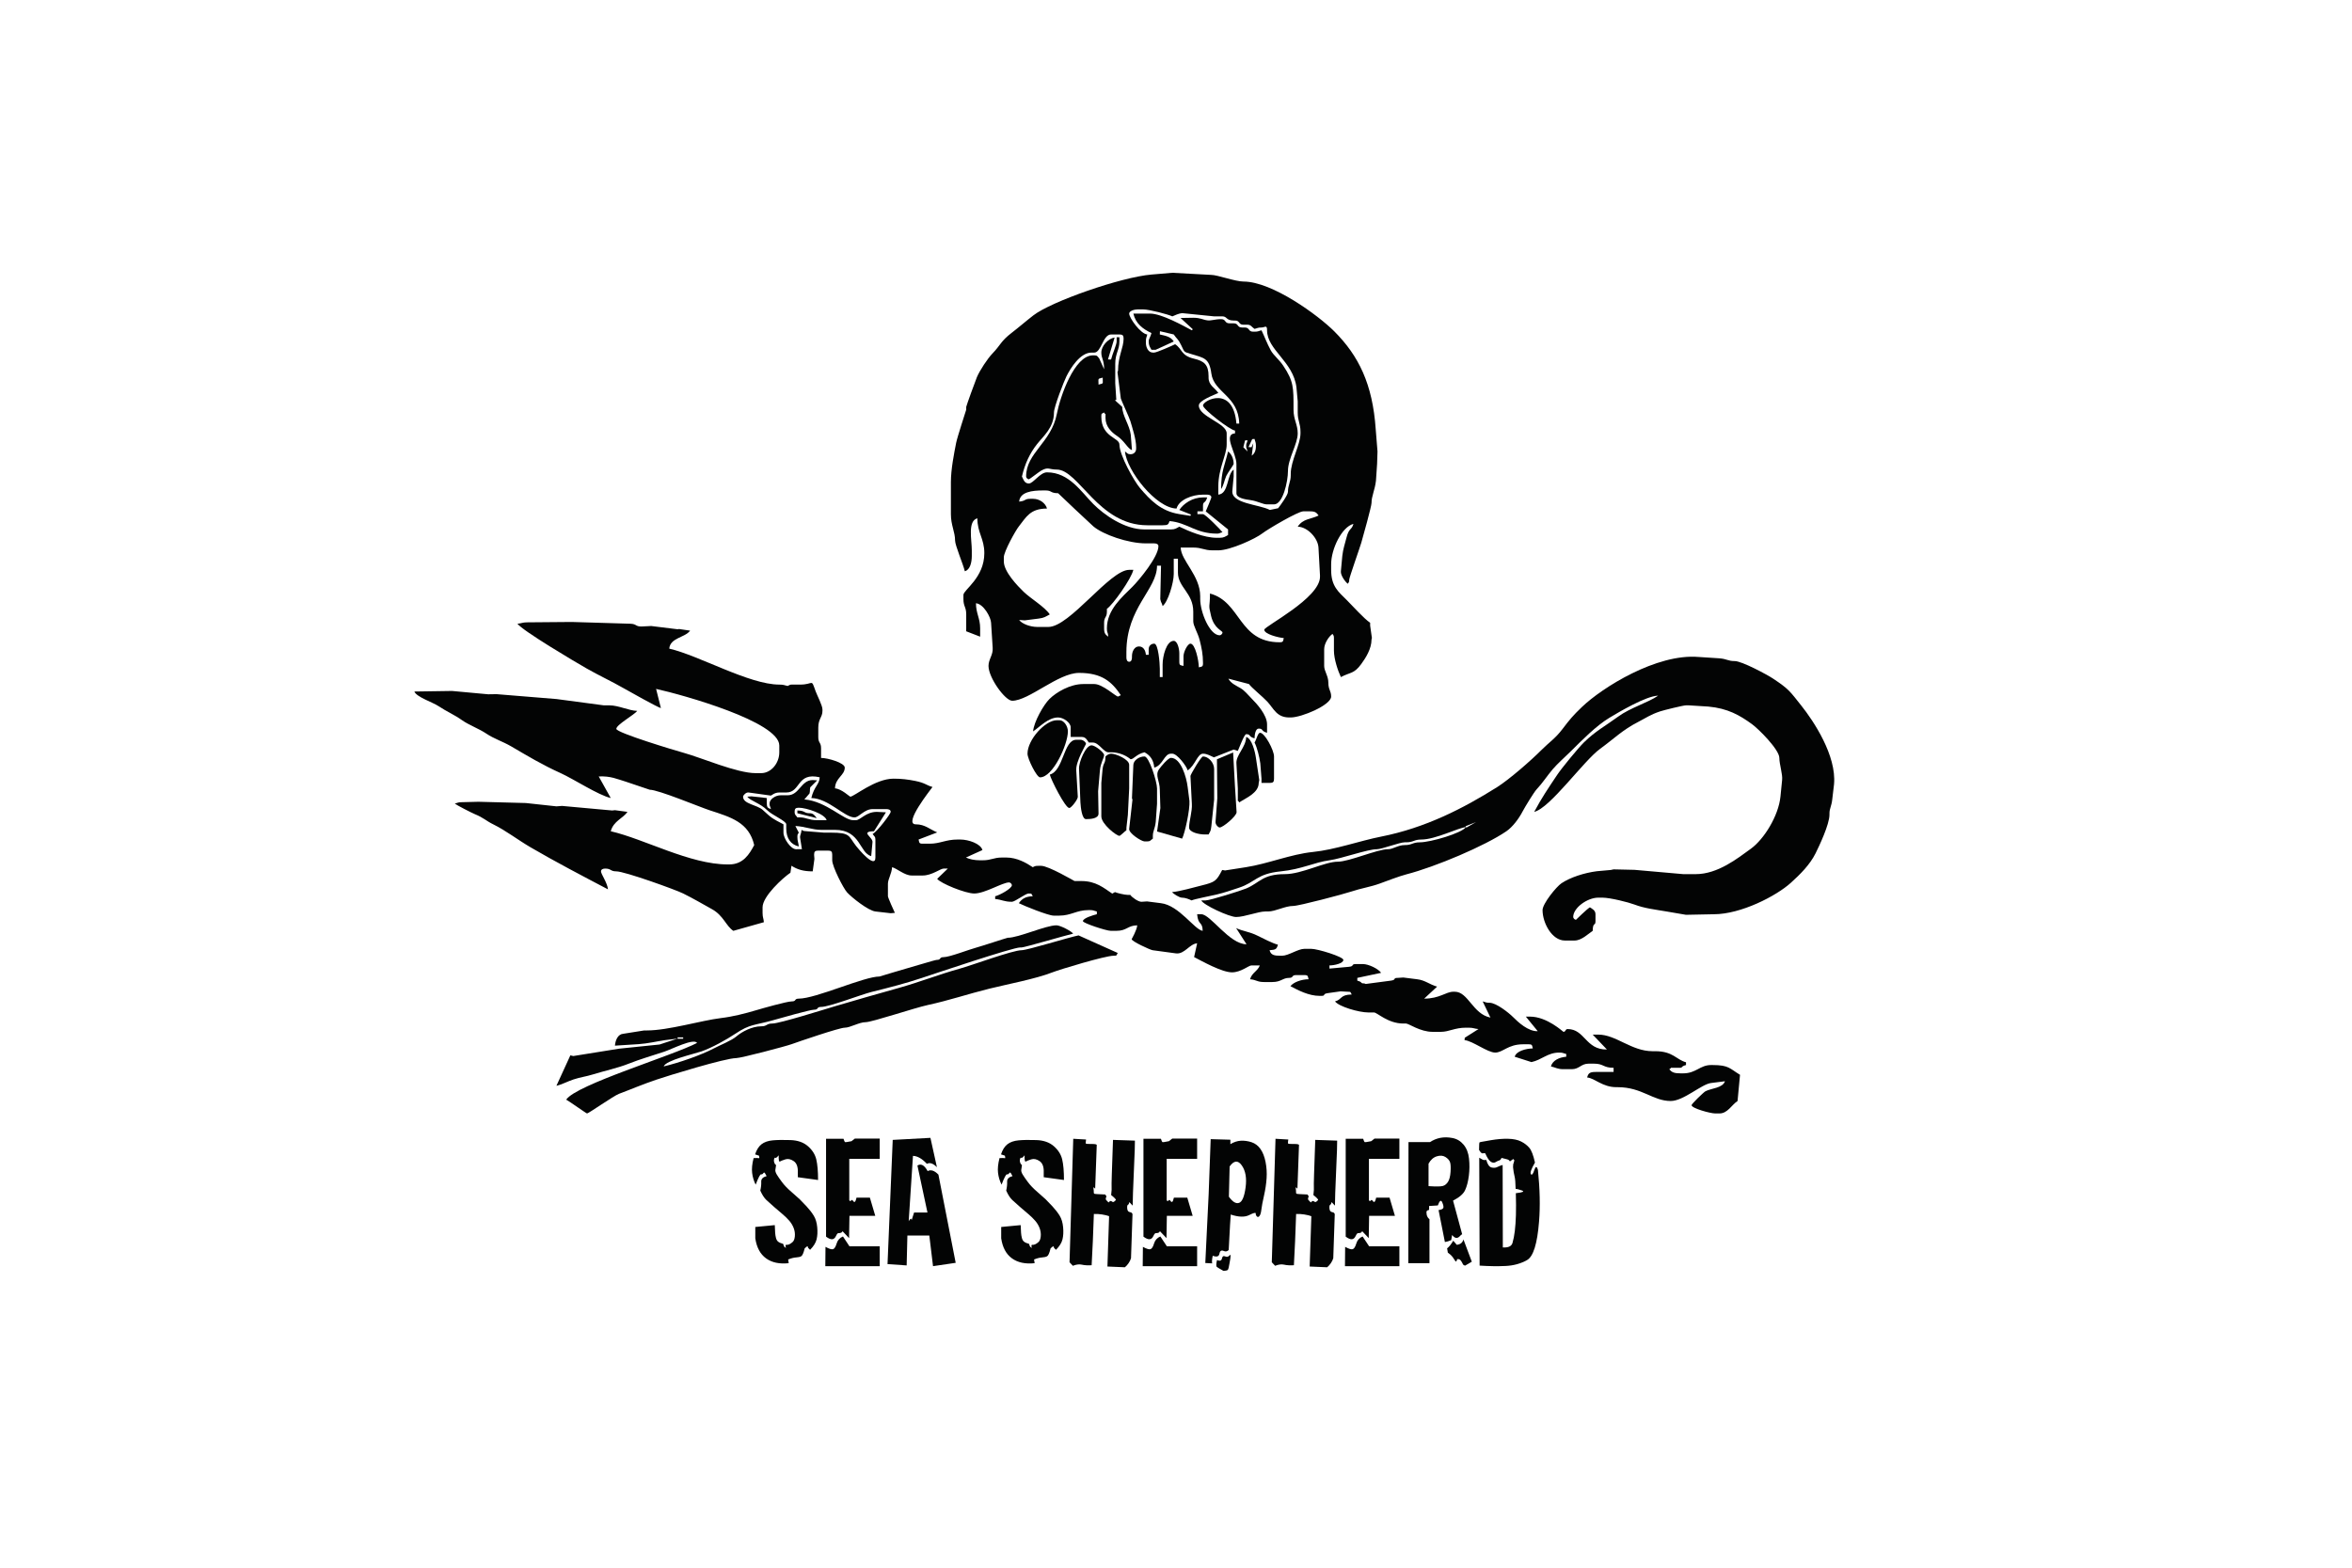
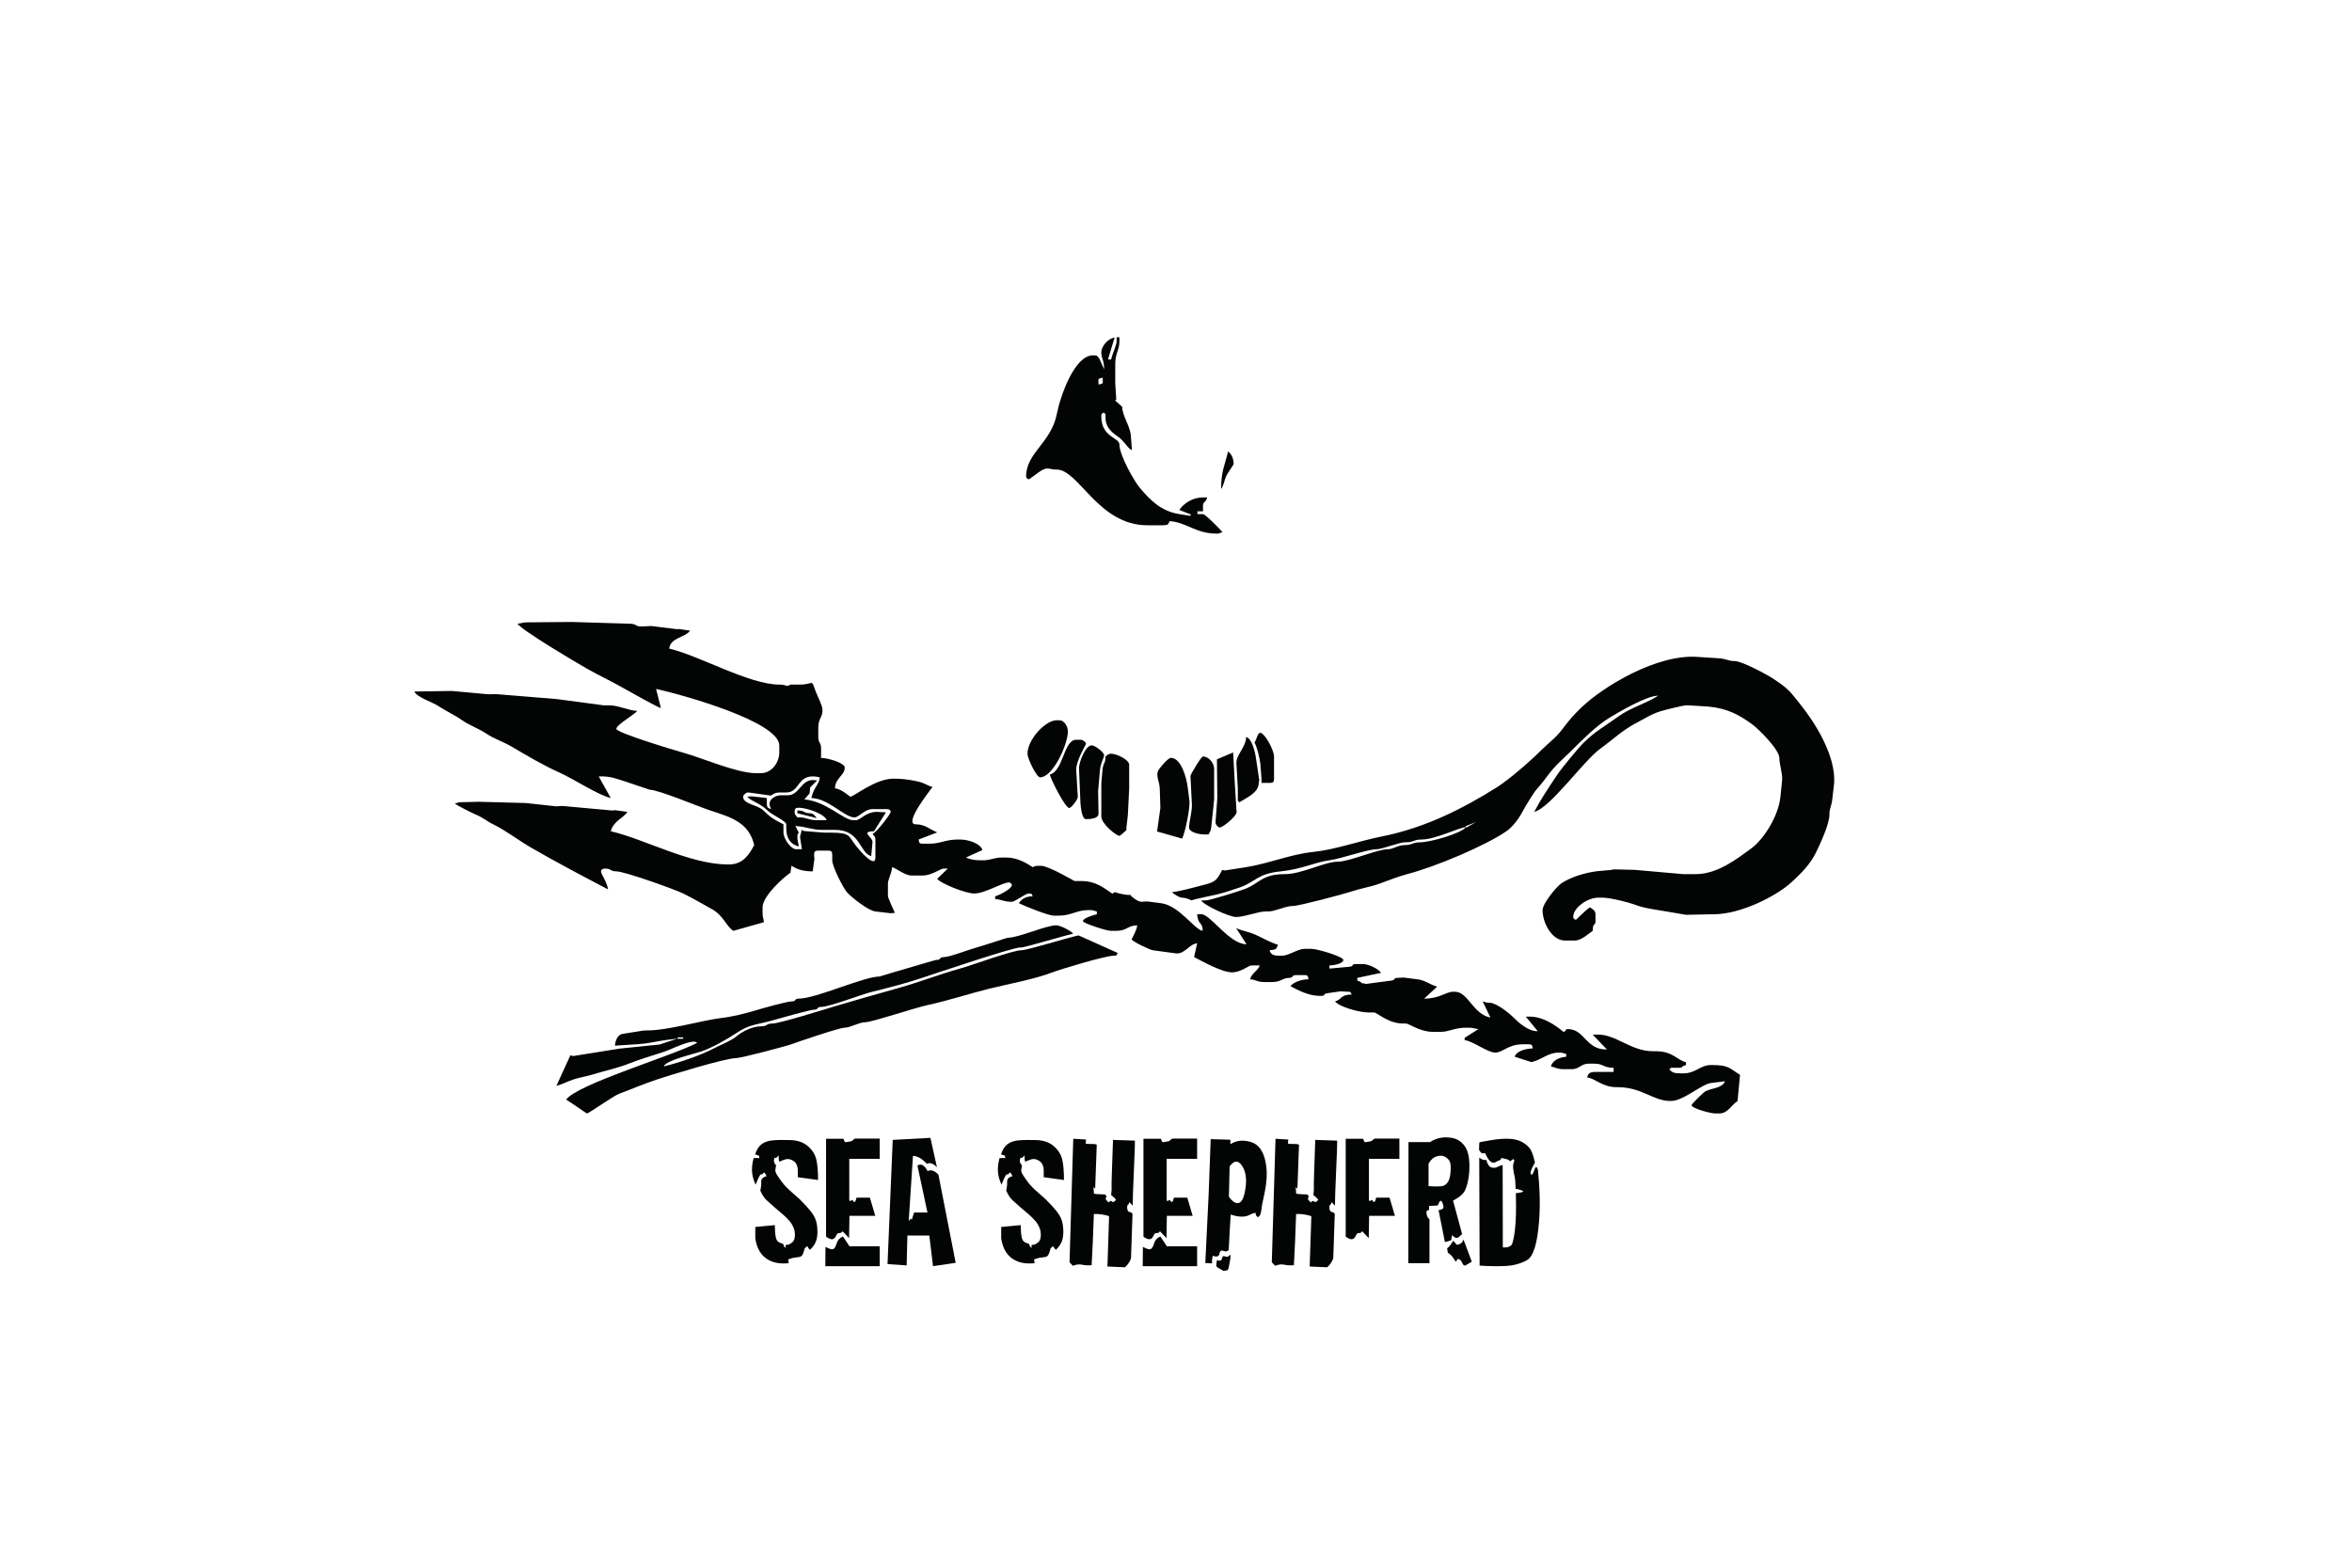
<svg xmlns="http://www.w3.org/2000/svg" xmlns:ns1="http://www.serif.com/" width="100%" height="100%" viewBox="0 0 600 400" version="1.1" xml:space="preserve" style="fill-rule:evenodd;clip-rule:evenodd;stroke-linejoin:round;stroke-miterlimit:2;">
  <g id="Sea-Shepherd" ns1:id="Sea Shepherd" transform="matrix(0.514,0,0,0.514,76.93,43.707)">
    <g transform="matrix(-0.997,-0.075,-0.075,0.997,458.452,157.688)">
      <path d="M0.026,-18.664C1.106,-11.64 2.739,-8.74 2.066,0.207C0.886,-1.801 0.877,-3.914 0.026,-6.419C-0.459,-7.847 -3.237,-12.277 -3.208,-12.669C-3.001,-15.419 -1.698,-17.593 0.026,-18.664" style="fill:rgb(3,4,4);fill-rule:nonzero;" />
    </g>
    <g transform="matrix(1,0,0,1,348.537,156.153)">
-       <path d="M0,35.463C0,32.627 5.822,22.169 7.461,20.11C11.129,15.503 13.05,11.262 21.43,11.262C20.719,8.602 17.793,6.423 14.52,6.423L13.135,6.423C10.137,6.423 11.003,7.526 7.605,7.808C8.008,2.952 14.184,2.275 19.357,2.275L20.739,2.275C23.943,2.275 22.813,3.569 26.955,3.66C27.119,3.901 42.959,18.843 44.41,20.084C49.209,24.184 61.726,28.551 70.509,28.551L74.659,28.551C75.787,28.551 76.727,28.961 76.727,29.935C76.727,35.255 67.097,46.823 63.771,50.151C58.854,55.077 51.156,61.451 51.156,70.719C51.156,73.323 51.605,72.029 51.84,74.865C50.445,73.841 49.775,73.279 49.775,70.719L49.775,67.959C49.775,64.936 51.156,65.442 51.156,62.427L51.156,61.043C54.057,59.095 63.211,46.297 64.285,41.689L62.213,41.689C52.617,41.689 32.752,70.032 22.117,70.032L16.59,70.032C13.206,70.032 9.045,68.542 7.605,66.573L10.393,66.761L17.285,65.881C20.041,65.555 20.773,64.89 22.811,63.807C20.272,60.014 13.282,55.924 9.836,52.586C6.861,49.702 0,42.647 0,37.533L0,35.463ZM16.447,-20.677C19.554,-24.658 24.889,-28.872 24.889,-36.439C24.889,-39.235 29.906,-52.068 31.098,-54.423C33.148,-58.47 37.855,-66.165 43.551,-66.165L44.931,-66.165C48.328,-66.165 49.205,-75.155 53.224,-75.155L57.371,-75.155C58.969,-75.155 59.445,-74.672 59.445,-73.079C59.445,-68.544 56.686,-64.431 56.686,-57.18L56.407,-56.454L58.068,-43.356C58.133,-42.815 62.272,-33.943 62.795,-32.175C63.831,-28.645 65.669,-23.123 65.669,-19.158L65.669,-18.468C65.669,-16.845 64.521,-15.698 62.903,-15.698C61.355,-15.698 61.387,-16.247 60.139,-17.078C60.923,-7.646 75.523,11.036 85.72,11.262C86.852,6.997 93.307,4.354 98.85,4.354L100.924,4.354C102.056,4.354 102.993,4.764 102.993,5.733C102.993,6.009 100.611,11.873 100.218,12.665L111.289,21.635L111.289,24.403C109.936,25.118 109.25,25.781 107.142,25.781L105.757,25.781C99.33,25.781 91.618,22.425 87.101,20.252C85.739,20.97 85.064,21.635 82.952,21.635L69.819,21.635C59.852,21.635 49.671,14.284 44.414,9.013C38.521,3.123 32.473,-6.713 21.43,-6.713C17.973,-6.713 14.604,-1.177 12.439,-1.177C10.193,-1.177 9.775,-3.144 8.99,-4.637C10.48,-11.06 12.887,-16.129 16.447,-20.677M66.361,-87.598L69.123,-87.598C72.185,-87.598 81.591,-85.124 83.639,-84.141C84.546,-84.575 87.093,-85.683 88.503,-85.745L104.381,-84.141L108.529,-84.141C110.79,-84.141 110.348,-82.069 114.064,-82.069L114.75,-82.069C117.294,-82.069 116.355,-79.993 118.898,-79.993L120.968,-79.993C122.635,-79.993 123.004,-78.871 124.43,-77.922C125.978,-78.281 126.023,-78.611 127.888,-78.611C129.576,-78.611 130.647,-80.149 130.647,-77.225C130.647,-67.454 143.632,-61.806 145.23,-48.888L145.862,-41.971L145.862,-36.439C145.862,-32.024 147.235,-31.178 147.235,-26.766L147.235,-26.069C147.235,-20.566 142.401,-12.414 142.401,-6.018L142.401,-5.321C142.401,-1.869 141.018,-0.495 141.018,2.967C141.018,4.567 137.056,9.966 136.142,11.1L132.031,11.953C126.672,9.122 112.589,8.891 113.432,2.286L114.064,-4.637L114.064,-8.091C110.568,-5.538 111.734,3.914 106.455,4.354L106.455,0.201C106.455,-8.669 110.603,-15.285 110.603,-20.536L110.603,-26.069C110.603,-31.154 96.779,-34.319 96.779,-39.895C96.779,-42.423 104.347,-45.102 106.455,-46.12C104.683,-48.758 101.617,-49.876 101.617,-53.722L101.617,-54.415C101.617,-60.215 99.346,-61.949 94.428,-63.121C87.786,-64.707 88.747,-67.829 85.022,-70.317C83.837,-69.686 75.831,-66.165 74.659,-66.165L73.965,-66.165C71.729,-66.165 70.509,-68.68 70.509,-71.011L70.509,-71.697C70.509,-73.565 70.839,-73.603 71.198,-75.155C67.871,-75.435 62.213,-83.368 62.213,-85.52C62.213,-86.826 64.764,-87.598 66.361,-87.598M152.077,12.651C154.638,12.651 155.199,13.323 156.225,14.72C152.138,16.682 148.562,16.211 145.862,20.252C150.734,20.362 155.904,25.94 156.164,30.629L156.914,44.448L156.914,45.139C156.914,55.801 129.261,69.709 129.261,71.413C129.261,73.613 136.393,75.351 138.947,75.561C138.535,77.096 138.783,77.636 136.87,77.636C116.417,77.636 117.813,57.578 102.312,53.442C102.312,60.836 101.327,58.314 102.871,64.627C104.419,70.94 108.529,71.859 108.529,72.796C108.529,73.41 107.763,74.18 107.142,74.18C102.155,74.18 97.47,62.675 97.47,56.206L97.47,54.82C97.47,44.448 87.935,37.159 87.786,30.627L94.016,30.627C98.43,30.627 99.269,32.009 103.69,32.009L106.455,32.009C112.353,32.009 124.922,26.256 128.395,23.525C130.759,21.662 145.954,12.651 148.627,12.651L152.077,12.651ZM96.779,90.078C96.779,86.855 94.995,78.328 92.628,78.328C91.18,78.328 89.174,82.501 89.174,84.549L89.174,89.384C87.63,88.98 87.101,89.228 87.101,87.314L87.101,83.162C87.101,80.883 86.166,76.941 84.336,76.941C80.665,76.941 78.805,84.575 78.805,88.694L78.805,94.918L77.417,94.918L77.417,90.772C77.417,87.967 76.643,78.328 74.659,78.328C73.04,78.328 71.893,79.472 71.893,81.092L71.893,83.856L70.509,83.856C70.324,81.635 69.272,79.708 67.053,79.708C64.818,79.708 63.594,82.217 63.594,84.549L63.594,85.238C63.594,86.368 63.18,87.314 62.213,87.314C61.244,87.314 60.832,86.368 60.832,85.238L60.832,82.476C60.832,60.422 76.041,51.461 76.041,39.61L78.02,39.61L77.649,56.194C78.061,58.359 78.347,57.683 78.805,59.661C81.42,57.747 84.336,48.137 84.336,43.76L84.336,36.155L86.41,36.155L86.41,43.065C86.41,50.384 94.016,53.137 94.016,62.427L94.016,67.265C94.016,69.515 96.314,72.991 97.187,76.527C98.147,80.368 98.85,83.524 98.85,88.006C98.85,89.92 98.316,89.666 96.779,90.078M-19.355,42.376C-16.719,41.671 -15.896,37.969 -15.896,34.773L-15.896,32.009C-15.896,26.78 -18.045,17.417 -13.133,16.104C-13.133,23.317 -9.678,26.189 -9.678,33.385C-9.678,45.661 -20.051,51.631 -20.051,54.128L-20.051,56.206C-20.051,59.976 -18.664,60.029 -18.664,63.807L-18.664,70.719L-18.697,72.177L-11.75,74.865L-11.75,70.719C-11.75,65.668 -13.826,63.33 -13.826,58.274C-10.07,58.588 -6.438,65.187 -6.326,67.963L-5.531,80.401C-5.254,83.953 -7.605,86.057 -7.605,89.384C-7.605,95.27 0.695,106.673 4.148,106.673C12.418,106.673 27.016,92.846 37.328,92.846C48.668,92.846 53.578,97.207 58.068,103.905C58.055,103.916 56.777,104.597 56.686,104.597C55.605,104.597 49.038,98.377 44.931,98.377L39.4,98.377C32.943,98.377 26.072,102.393 22.64,105.807C19.728,108.701 14.914,117.111 14.52,121.884C17.92,119.604 22.023,114.968 26.955,114.968C29.654,114.968 33.177,117.603 33.177,119.81L33.177,124.647L38.707,124.647C40.664,124.647 41.379,126.235 42.168,127.419L44.242,127.419C47.121,127.419 49.574,132.25 51.84,132.25L53.224,132.25C59.194,132.25 62.885,135.707 62.903,135.707C64.553,135.707 65.694,133.217 69.819,132.25C72.575,133.713 74.337,136.018 74.659,139.855C78.991,138.702 79.556,132.943 82.952,132.943L83.639,132.943C86.032,132.943 90.668,139.068 91.248,141.238C95.037,138.702 96.074,132.943 98.85,132.943C101.007,132.943 102.845,134.205 104.278,134.773L114.046,130.908L116.135,131.563C116.714,130.355 119.321,123.265 120.282,123.265C122.685,123.265 121.25,124.488 124.43,125.338C124.476,123.433 124.911,120.494 126.504,120.494C128.902,120.494 127.476,121.728 130.647,122.571L130.647,118.426C130.647,113.676 125.543,108.137 122.871,105.46C121.044,103.636 119.634,101.717 117.522,100.447C115.57,99.276 112.543,98.011 111.476,95.702L121.663,98.377C122.821,100.112 128.662,104.791 130.838,107.18C133.968,110.598 135.409,114.968 141.707,114.968L142.401,114.968C147.814,114.968 162.45,108.777 162.45,104.597C162.45,101.682 161.065,101.294 161.065,97.683C161.065,94.315 158.992,92.001 158.992,89.384L158.992,81.092C158.992,78.187 161.352,74.68 163.136,73.484C163.612,74.333 163.834,74.224 163.834,75.561L163.834,81.786C163.834,86.029 165.889,92.001 167.284,94.918C172.076,92.388 173.776,93.414 177.395,88.436C179.556,85.466 182.491,80.951 182.491,76.25L182.682,75.538L181.805,69.341L181.805,67.959C178.755,65.914 173.242,59.741 170.227,56.718C166.037,52.542 162.45,49.9 162.45,41.689L162.45,38.918C162.45,31.397 167.673,20.429 173.51,18.866C172.644,22.097 171.298,20.686 170.044,25.777C169.225,29.091 168.416,31.083 167.989,34.773L167.284,42.376C167.051,44.373 169.499,47.765 170.745,48.6C171.207,47.754 171.429,47.864 171.429,46.526C171.429,45.548 176.682,30.709 177.395,28.284C178.264,25.335 182.491,10.111 182.491,8.499C182.491,5.025 184.138,2.218 184.694,-2.55L185.255,-10.857L185.458,-17.094L184.569,-28.143C183.033,-50.533 176.124,-64.581 164.002,-76.712C156.179,-84.543 133.267,-101.427 118.898,-101.427C114.953,-101.427 105.948,-104.726 102.99,-104.726L83.631,-105.775L73.272,-104.898C58.017,-103.594 23.521,-91.495 14.693,-84.659C10.855,-81.689 7.838,-79.018 3.963,-76.027C-1.683,-71.676 -1.442,-70.05 -5.699,-65.643C-8.051,-63.207 -11.917,-57.359 -13.365,-53.951C-14.094,-52.25 -18.664,-39.609 -18.664,-39.201L-18.664,-37.823C-18.664,-37.731 -23.09,-24.242 -23.658,-21.383C-24.709,-16.047 -26.27,-8.184 -26.27,-1.869L-26.27,14.032C-26.27,19.623 -24.194,22.777 -24.194,27.165C-24.194,29.508 -20.133,39.046 -19.355,42.376" style="fill:rgb(3,4,4);fill-rule:nonzero;" />
-     </g>
+       </g>
    <g transform="matrix(1,0,0,1,468.27,102.402)">
-       <path d="M0,31.176L1.234,31.141C0.785,33.101 0.549,32.319 0.549,33.907C0.549,35.365 0.793,34.816 1.234,36.673L-0.858,34.587L0,31.176ZM3.546,30.556L4.696,30.449C5.055,31.997 5.383,32.033 5.383,33.907C5.383,36.318 4.712,37.714 3.313,38.747L4.083,32.536L3.218,34.578L1.708,34.488L3.546,30.556ZM-46.461,-22.093C-46.899,-20.199 -47.841,-19.287 -47.841,-17.946C-47.841,-15.834 -47.177,-15.156 -46.461,-13.798L-44.389,-13.798C-44.219,-13.798 -36.499,-17.42 -35.397,-17.946C-36.99,-20.328 -39.145,-20.668 -42.316,-21.404L-42.252,-23.018L-35.397,-21.404C-33.808,-19.028 -33.267,-19.341 -31.715,-16.106C-29.911,-12.374 -30.639,-12.893 -26.511,-11.625C-20.403,-9.749 -17.743,-9.696 -16.74,-2.046C-15.471,7.535 -3.222,9.013 -2.905,22.841L-4.293,22.841C-5.887,3.649 -20.884,11.264 -20.884,13.856C-20.884,15.697 -7.465,26.094 -4.983,26.301L-4.983,27.682C-11.136,28.197 -4.293,37.43 -4.293,42.894L-4.293,57.411C-4.293,59.934 0.461,60.494 2.669,60.818C6.382,61.356 8.757,62.945 10.914,62.945L14.372,62.945C18.771,62.945 21.284,51.632 21.284,46.352C21.284,40.217 26.129,32.967 26.129,27.682C26.129,23.309 24.048,20.863 24.048,15.928L24.048,15.242C24.048,4.97 24.14,1.87 18.932,-5.92C16.808,-9.103 14.128,-10.992 12.74,-13.551C10.743,-17.245 9.866,-19.898 8.154,-23.473C6.603,-23.116 6.561,-22.784 4.696,-22.784L4.003,-22.784C1.464,-22.784 2.394,-24.86 -0.152,-24.86L-1.525,-24.86C-4.063,-24.86 -3.134,-26.935 -5.669,-26.935L-7.747,-26.935C-10.294,-26.935 -9.352,-29.009 -11.895,-29.009C-14.956,-29.009 -16.794,-28.156 -18.673,-28.407C-21.09,-28.72 -22.035,-29.696 -25.718,-29.696L-32.042,-29.593L-25.943,-23.99L-26.412,-23.473C-30.437,-25.608 -41.401,-31.769 -47.148,-31.769L-55.448,-31.769C-54.265,-26.699 -50.723,-24.139 -46.461,-22.093" style="fill:rgb(3,4,4);fill-rule:nonzero;" />
-     </g>
+       </g>
    <g transform="matrix(1,0,0,1,397.617,159.811)">
      <path d="M0,-57.38C-0.07,-54.111 0.705,-54.668 -2.078,-53.922C-2.078,-57.195 -2.663,-56.668 0,-57.38M-36.641,-6.913C-36.326,-6.913 -31.644,-10.598 -30.563,-11.208C-26.927,-13.255 -26.768,-11.75 -22.811,-11.75C-11.938,-11.75 -2.187,15.904 22.118,15.904L29.725,15.904C32.385,15.904 32.564,15.522 33.182,13.829C41.984,14.563 46.072,20.051 56.677,20.051C58.145,20.051 57.6,19.803 59.449,19.361C58.595,18.191 50.937,10.374 49.77,10.374L47.009,10.374L47.009,8.992L49.77,8.992L49.77,6.224C49.77,3.822 50.989,5.252 51.844,2.074L49.77,2.074C44.546,2.074 40.14,5.122 38.021,8.294L43.784,10.572L43.524,11.233L38.021,10.354C28.84,8.91 23.521,3.326 18.485,-2.586C15.697,-5.855 8.291,-18.854 8.291,-24.194C8.291,-27.679 -0.689,-27.776 -0.689,-38.024C-0.689,-40 -0.475,-39.283 0.695,-40.097C1.592,-38.277 1.383,-40.664 1.383,-38.024L1.383,-37.33C1.383,-33.14 4.325,-30.268 7.047,-28.487C10.781,-26.045 12.493,-21.972 14.514,-21.431L13.922,-29.044C13.326,-33.847 9.776,-38.347 9.68,-42.859L6.061,-46.163L6.746,-46.351L6.218,-54.613L6.222,-64.294C6.222,-69.385 8.291,-71.167 8.291,-75.355L8.291,-77.431L6.916,-77.431L6.916,-75.355C6.916,-73.783 4.766,-69.027 4.144,-66.37L2.609,-66.416L5.917,-77.311C2.661,-76.76 -0.689,-73.107 -0.689,-69.824C-0.689,-66.854 0.695,-66.278 0.695,-61.53L-1.744,-66.942C-2.631,-67.897 -2.599,-68.447 -4.149,-68.447L-4.838,-68.447C-14.079,-68.447 -21.088,-48.055 -22.771,-39.365C-25.55,-25.06 -38.021,-20.104 -38.021,-8.296C-38.021,-7.677 -37.25,-6.913 -36.641,-6.913" style="fill:rgb(3,4,4);fill-rule:nonzero;" />
    </g>
    <g transform="matrix(1,0,0,1,480.568,278.724)">
      <path d="M0,24.889C1.587,24.889 2.074,24.409 2.074,22.819L2.074,11.754C2.074,8.675 -2.509,0 -4.841,0C-6,0 -6.591,3.325 -7.602,4.848C-6.37,7.17 -5.177,11.914 -4.734,15.198L-4.144,22.819L-4.144,24.889L0,24.889Z" style="fill:rgb(3,4,4);fill-rule:nonzero;" />
    </g>
    <g transform="matrix(1,0,0,1,455.679,288.49)">
      <path d="M0,37.25C1.612,37.25 8.443,31.565 8.379,29.633L7.56,16.511L6.659,0L-1.373,3.389L-1.193,22.744L-2.07,34.482C-2.173,35.806 -0.751,37.25 0,37.25" style="fill:rgb(3,4,4);fill-rule:nonzero;" />
    </g>
    <g transform="matrix(1,0,0,1,376.186,300.849)">
      <path d="M0,-28.346L-1.38,-28.346C-7.161,-28.346 -15.899,-18.646 -15.899,-11.753C-15.899,-9.149 -11.321,0 -9.677,0C-3.282,0 4.147,-16.345 4.147,-22.812C4.147,-25.344 2.243,-28.346 0,-28.346" style="fill:rgb(3,4,4);fill-rule:nonzero;" />
    </g>
    <g transform="matrix(1,0,0,1,465.365,281.367)">
      <path d="M0,31.926C3.271,29.727 9.676,27.267 9.676,22.246L9.95,20.828L8.288,9.801C7.826,6.631 6.264,0.185 3.454,-0.567C3.336,4.578 -1.7,8.424 -1.388,12.57L-0.693,25.014L-0.693,29.852C-0.693,32.493 -0.907,30.108 0,31.926" style="fill:rgb(3,4,4);fill-rule:nonzero;" />
    </g>
    <g transform="matrix(1,0,0,1,386.554,316.064)">
      <path d="M0,-33.878L-2.071,-33.878C-8.438,-33.878 -8.308,-18.44 -15.206,-16.596C-14.62,-14.098 -7.56,0 -5.526,0C-4.528,0 -1.283,-4.239 -1.302,-5.551L-2.071,-18.673C-2.394,-23.034 2.765,-31.587 2.765,-31.808C2.765,-32.645 1.334,-33.878 0,-33.878" style="fill:rgb(3,4,4);fill-rule:nonzero;" />
    </g>
    <g transform="matrix(1,0,0,1,405.908,289.096)">
      <path d="M0,40.791C0.465,40.791 2.582,38.61 3.461,38.027L3.487,36.647L4.187,30.422L4.842,17.284L4.842,5.525C4.842,2.824 -1.703,0 -4.147,0C-5.268,0 -6.347,0.827 -6.908,1.382C-6.993,5.293 -7.866,3.993 -8.355,7.598L-8.98,14.517L-8.98,31.115C-8.98,34.95 -1.438,40.791 0,40.791" style="fill:rgb(3,4,4);fill-rule:nonzero;" />
    </g>
    <g transform="matrix(1,0,0,1,448.08,290.478)">
      <path d="M0,38.716L2.074,38.716C3.073,36.817 3.127,37.156 3.462,34.569L4.838,21.431L4.838,6.221C4.838,3.137 2.036,0 -0.693,0C-1.654,0 -6.953,9.102 -6.915,9.679L-6.222,23.512C-5.962,27.202 -7.598,32.124 -7.598,35.262C-7.598,37.694 -2.497,38.716 0,38.716" style="fill:rgb(3,4,4);fill-rule:nonzero;" />
    </g>
    <g transform="matrix(1,0,0,1,398.312,316.74)">
      <path d="M0,-26.946C0,-28.242 -4.473,-31.794 -6.225,-31.794C-9.148,-31.794 -12.652,-23.369 -12.447,-20.041L-11.759,-3.447C-11.61,-1.011 -11.019,4.848 -8.994,4.848C-6.535,4.848 -2.773,4.547 -2.773,2.084L-2.972,-8.994L-2.079,-19.349C-1.764,-23.077 0,-25.572 0,-26.946" style="fill:rgb(3,4,4);fill-rule:nonzero;" />
    </g>
    <g transform="matrix(1,0,0,1,437.02,291.168)">
      <path d="M0,40.099C1.369,37.514 3.954,25.613 3.646,21.412L2.765,14.523C2.151,9.403 -0.686,0 -5.531,0C-6.949,0 -10.696,4.514 -11.524,5.766C-13.509,8.752 -11.066,11.431 -11.066,15.903L-10.793,24.93L-12.422,36.554L0,40.099Z" style="fill:rgb(3,4,4);fill-rule:nonzero;" />
    </g>
    <g transform="matrix(1,0,0,1,418.356,290.478)">
-       <path d="M0,42.17L1.379,42.17C2.93,42.17 2.896,41.628 4.146,40.789L4.146,39.409C4.146,37.016 5.209,35.899 5.577,32.502L6.222,23.512L6.222,15.902C6.222,12.536 2.264,0 0,0C-2.597,0 -5.392,1.824 -5.534,4.144L-6.226,20.74L-5.974,21.461L-7.606,35.956C-7.858,38.136 -1.518,42.17 0,42.17" style="fill:rgb(3,4,4);fill-rule:nonzero;" />
-     </g>
+       </g>
    <g transform="matrix(0,-1,-1,0,250.35,317.771)">
      <path d="M-0.901,-1.949C-0.901,1.253 0.383,0.126 0.476,4.271L-0.901,4.271L-3.326,-5.32C-2.159,-4.487 -0.901,-3.638 -0.901,-1.949" style="fill:rgb(3,4,4);fill-rule:nonzero;" />
    </g>
    <g transform="matrix(1,0,0,1,255.762,320.039)">
      <path d="M0,2.071C-3.947,2.071 -5.44,0.695 -8.299,0.695L-9.682,0.695C-10.514,-0.543 -11.06,-0.521 -11.06,-2.054C-11.06,-3.635 -10.578,-4.113 -8.988,-4.113C-5.187,-4.113 4.011,-1.017 4.84,2.071L0,2.071ZM19.355,2.071L17.973,2.071C13.248,2.071 4.635,-7.337 -6.221,-8.23L-3.648,-11.203L-3.462,-12.358L-3.462,-13.04L-3.299,-14.256L0.156,-17.698L-2.076,-17.85C-7.916,-17.85 -8.681,-10.295 -14.52,-10.295L-17.977,-10.295C-20.504,-10.295 -23.502,-8.398 -23.502,-6.171C-23.502,-4.715 -23.259,-5.267 -22.812,-3.43C-24.504,-4.036 -24.883,-4.226 -24.883,-6.857L-24.883,-8.923L-32.47,-9.762L-34.563,-9.602C-32.986,-7.467 -28.154,-6.392 -24.715,-2.915C-22.256,-0.422 -15.211,2.445 -15.211,4.127L-15.211,6.189C-15.211,11.042 -13.014,14.179 -8.988,15.118C-9.167,12.967 -9.682,12.677 -9.682,10.306C-9.682,8.979 -9.459,9.086 -8.988,8.252L-10.68,4.961C-6.056,5.167 -2.203,6.875 2.074,6.875L8.983,6.875C21.775,6.875 21.07,18.358 26.957,19.921L27.588,13.051C27.954,10.527 21.166,7.721 28.34,7.564L34.259,-1.832L29.725,-2.054C24.301,-2.054 21.604,2.071 19.355,2.071" style="fill:rgb(3,4,4);fill-rule:nonzero;" />
    </g>
    <g transform="matrix(1,0,0,1,578.06,295.349)">
      <path d="M0,30.474L-0.39,29.781L4.815,27.7L0,30.474ZM166.28,-30.101C160.552,-37.293 160.199,-38.252 152.19,-43.564C149.3,-45.478 136.781,-52.219 133.244,-52.219C129.809,-52.219 129.478,-53.266 125.642,-53.588L115.272,-54.261C94.466,-56.03 67.428,-39.062 57.363,-29.399C52.873,-25.078 51.478,-23.397 47.681,-18.412C44.135,-13.75 41.139,-11.916 37.326,-8.098C32.104,-2.859 21.376,6.534 15.185,10.426C-1.3,20.791 -20.201,30.581 -42.389,34.939C-52.659,36.963 -65.27,41.469 -76.204,42.552C-87.001,43.639 -98.574,48.439 -109.39,50.1L-119.722,51.717L-121.144,51.477C-124.01,56.879 -124.46,57.466 -131.376,59.17C-134.974,60.05 -142.164,62.147 -146.026,62.463C-145.344,63.382 -142.347,65.216 -141.188,65.216C-139.412,65.216 -137.547,66.013 -136.351,66.588C-134.914,65.899 -126.477,64.289 -124.048,63.695C-119.42,62.578 -117.213,61.716 -112.932,60.326C-104.507,57.579 -104.099,53.371 -92.105,52.17C-81.655,51.129 -75.469,47.691 -67.912,46.669C-61.966,45.869 -49.038,41.179 -44.409,41.179C-41.939,41.179 -33.057,37.748 -30.586,37.748L-29.896,37.748C-26.117,37.748 -26.064,36.369 -22.29,36.369C-15.344,36.369 -3.881,30.497 -0.172,30.189C-2.215,33.228 -17.822,37.748 -22.98,37.748C-26.751,37.748 -26.809,39.12 -30.586,39.12C-33.948,39.12 -36.267,41.179 -38.882,41.179C-44.199,41.179 -58.115,47.363 -63.765,47.363C-70.279,47.363 -81.583,53.543 -90.035,53.543C-101.147,53.543 -102.543,57.855 -109.161,60.634C-111.65,61.698 -127.159,66.588 -129.438,66.588L-131.505,66.588C-130.72,68.743 -117.67,74.827 -114.235,74.827C-110.111,74.827 -103.31,72.078 -99.715,72.078L-98.33,72.078C-94.728,72.078 -89.966,69.337 -85.88,69.337C-83.062,69.337 -60.657,63.409 -57.119,62.204C-52.457,60.622 -47.451,59.86 -43.098,58.274C-39.507,56.97 -33.338,54.587 -29.767,53.661C-15.287,49.933 9.29,39.51 19.893,32.263C22.992,30.147 26.064,26.04 27.959,22.415C29.054,20.3 33.602,12.843 34.89,11.463C38.012,8.152 39.949,4.934 42.858,1.519C45.352,-1.413 48.992,-4.574 51.852,-7.406C57.295,-12.823 64.538,-20.175 71.03,-24.068C75.571,-26.796 89.188,-34.92 95.228,-35.054C90.096,-31.509 81.529,-29.151 75.319,-24.611C69.104,-20.07 64.047,-17.419 58.408,-11.878C55.503,-9.021 47.353,0.891 45.042,4.362C40.673,10.91 37.464,15.577 33.705,22.636C41.604,20.806 58.203,-2.715 66.452,-8.691C73.234,-13.597 77.439,-17.995 85.464,-22.095C89.104,-23.948 91.224,-25.589 96.172,-27.242C97.911,-27.827 107.671,-30.244 109.051,-30.244L110.431,-30.244L120.113,-29.638C129.731,-28.759 135.629,-25.391 141.814,-20.894C145.089,-18.517 155.37,-8.266 155.37,-4.145C155.37,-1.037 157.085,4.035 156.745,6.84L155.922,15.066C154.936,24.722 147.723,36.235 141.272,40.913C134.6,45.762 124.803,53.543 113.893,53.543L107.671,53.543L83.474,51.412L73.116,51.176L71.713,51.477L64.798,52.098C58.515,52.907 51.606,55.156 47.249,58.064C44.711,59.757 37.852,68.194 37.852,71.396C37.852,77.786 42.525,86.504 48.916,86.504L53.745,86.504C57.199,86.504 60.521,83.176 62.739,81.689C62.846,77.015 64.123,79.546 64.123,76.889L64.123,73.454C64.123,71.518 62.533,70.801 61.351,70.012C59.979,70.751 54.458,76.203 54.439,76.203C53.818,76.203 53.063,75.437 53.063,74.827C53.063,70.267 60.093,65.216 65.507,65.216L67.573,65.216C71.408,65.216 80.554,67.53 83.471,68.643C88.384,70.527 93.61,71.098 99.371,72.078L109.006,73.729L122.874,73.454C136.316,73.454 153.863,64.389 161.084,57.843C165.725,53.638 170.496,48.918 173.341,43.238C175.147,39.598 180.248,28.858 180.248,24.009L180.248,23.323C180.248,21.032 181.285,19.758 181.63,16.46L182.518,8.923C183.807,-5.339 172.327,-22.514 166.28,-30.101" style="fill:rgb(3,4,4);fill-rule:nonzero;" />
    </g>
    <g transform="matrix(1,0,0,1,283.414,362.437)">
      <path d="M0,-33.465C0.827,-32.226 1.382,-32.26 1.382,-30.72L1.382,-21.791C1.382,-15.848 -7.266,-26.317 -8.141,-27.434C-12.077,-32.458 -10.781,-34.147 -20.742,-34.147L-24.199,-34.147L-33.182,-34.875C-34.541,-34.975 -34.355,-35.017 -35.258,-35.524C-35.445,-33.29 -36.197,-32.939 -35.951,-31.405L-35.087,-25.939L-38.021,-25.909C-40.588,-25.909 -44.243,-31.208 -44.243,-34.147L-44.243,-38.272C-49.865,-41.234 -49.842,-41.109 -54.426,-45.321C-57.432,-48.096 -64.289,-48.26 -64.289,-52C-64.289,-52.679 -62.809,-54.277 -61.523,-54.07L-50.492,-52.533C-50.07,-52.625 -48.721,-54.07 -46.317,-54.07L-42.863,-54.07C-35.561,-54.07 -37.763,-64.279 -26.267,-61.622C-26.352,-58.093 -29.057,-57.109 -30.42,-51.321C-21.887,-51.134 -13.949,-41.703 -8.989,-41.703C-6.76,-41.703 -4.109,-45.828 0,-45.828L6.91,-45.828C8.041,-45.828 8.984,-45.416 8.984,-44.452C8.984,-43.514 2.398,-34.731 0,-33.465M416.14,81.221C410.621,81.221 408.691,85.346 402.317,85.346L400.937,85.346C398.06,85.346 396.603,84.922 395.402,83.283C397.224,82.376 394.833,82.597 397.472,82.597L400.243,82.597C402.492,82.597 400.766,81.999 403.697,81.221L403.697,79.851C398.901,78.578 397.255,74.358 388.486,74.358L387.106,74.358C376.584,74.358 368.975,66.112 360.153,66.112L357.386,66.112L364.446,73.513C353.84,73.669 353.523,63.359 344.934,63.359C343.676,63.359 344.135,64.74 342.868,64.74C342.686,64.74 334.748,57.184 326.277,57.184L324.203,57.184L330.105,64.412C325.4,64.648 320.292,59.852 317.803,57.355C315.755,55.301 309.491,50.314 306.225,50.314C304.356,50.314 304.326,49.994 302.778,49.628L306.637,57.664C297.891,55.941 295.604,44.828 288.95,44.828L288.253,44.828C284.483,44.828 281.475,48.26 273.739,48.26L280.167,42.297C276.382,41.249 274.293,39.114 270.282,38.644L263.39,37.772L260.606,37.958C257.991,37.958 260.187,38.946 257.152,39.335L244.744,40.973L244.016,40.703C241.766,40.703 243.497,40.108 240.562,39.335L240.562,37.958L252.372,35.446C250.999,33.433 246.112,31.089 243.317,31.089L239.868,31.089C237.336,31.089 239.212,32.202 236.406,32.458L226.749,33.342L226.734,31.771C229.117,31.771 233.638,30.776 233.638,29.034C233.638,27.456 220.852,23.537 217.741,23.537L214.291,23.537C211.169,23.537 206.351,26.964 203.231,26.964L202.541,26.964C199.366,26.964 197.677,26.681 197.01,24.219C199.957,23.975 200.518,23.849 201.157,21.474C198.771,20.93 193.624,18.299 191.101,17.041C186.999,14.974 183.835,14.855 180.411,13.231L185.572,21.264C177.095,21.295 167.693,6.366 163.142,6.366L161.067,6.366C161.54,12.081 163.717,9.759 163.82,14.6C159.858,14.174 152.127,1.935 143.097,0.877L136.204,0L133.407,0.182C131.851,0.182 128.732,-1.984 127.883,-3.248L126.498,-3.248C125.155,-3.248 121.208,-4.171 120.28,-4.625L118.932,-3.873C114.752,-6.687 110.814,-10.111 103.686,-10.111L100.23,-10.111C100.113,-10.111 87.324,-17.67 83.64,-17.67L82.26,-17.67C80.642,-17.67 80.471,-17.464 79.492,-16.988C76.266,-19.135 71.662,-21.791 66.355,-21.791L64.285,-21.791C59.869,-21.791 59.023,-20.419 54.605,-20.419L53.226,-20.419C50.527,-20.419 48.094,-20.945 46.312,-21.791L54.502,-25.497C53.691,-28.639 47.595,-30.72 43.546,-30.72L42.162,-30.72C36.279,-30.72 33.531,-28.653 28.34,-28.653L24.881,-28.653C22.97,-28.653 23.223,-29.188 22.809,-30.72L32.066,-34.262C28.391,-35.744 26.025,-38.272 21.429,-38.272C14.994,-38.272 28.857,-55.534 29.721,-56.811C26.619,-57.641 26.208,-58.817 21.02,-59.842C17.436,-60.555 14.332,-60.935 10.367,-60.935C1.277,-60.935 -9.214,-52 -11.061,-52C-11.458,-52 -15.344,-55.851 -18.669,-56.129C-18.549,-61.341 -13.826,-62.517 -13.826,-66.425C-13.826,-68.822 -22.306,-71.233 -25.578,-71.233L-25.578,-76.037C-25.578,-79.045 -26.961,-78.538 -26.961,-81.534L-26.961,-86.345C-26.961,-90.688 -24.891,-91.432 -24.891,-94.583L-24.891,-95.27C-24.891,-97.28 -27.557,-102.307 -28.266,-104.275C-30.668,-110.946 -29.09,-107.633 -35.951,-107.633L-38.712,-107.633C-41.27,-107.633 -40.506,-107.738 -42.172,-106.946C-43.79,-107.32 -44.213,-107.633 -46.317,-107.633C-61.236,-107.633 -86.076,-122.051 -100.924,-125.49C-100.477,-130.905 -93.155,-130.898 -90.561,-134.416L-96.064,-135.219L-96.777,-135.1L-109.881,-136.715L-114.754,-136.473C-117.871,-136.473 -116.997,-137.735 -120.279,-137.849L-149.307,-138.722L-171.434,-138.535C-173.821,-138.535 -174.111,-138.028 -176.274,-137.849C-173.689,-134.338 -147.833,-118.998 -141.945,-115.644C-135.687,-112.074 -129.734,-109.367 -123.511,-105.801C-120.67,-104.179 -106.879,-96.437 -105.074,-95.96L-107.457,-105.496C-94.047,-102.534 -46.317,-89.173 -46.317,-77.413L-46.317,-73.982C-46.317,-68.67 -50.328,-63.681 -55.303,-63.681L-58.07,-63.681C-67.39,-63.681 -84.922,-71.328 -93.59,-73.716C-97.932,-74.91 -127.197,-83.726 -127.197,-85.655C-127.197,-87.723 -118.305,-92.576 -116.826,-94.583C-121.01,-94.675 -126,-97.332 -130.652,-97.332L-133.42,-97.332L-156.871,-100.46L-186.643,-102.888L-190.791,-102.822L-208.74,-104.475L-227.43,-104.194C-226.437,-101.474 -218.256,-98.834 -215.404,-96.918C-211.432,-94.261 -207.566,-92.668 -203.754,-89.947C-200.534,-87.645 -195.305,-85.72 -191.754,-83.322C-187.838,-80.686 -183.621,-79.432 -179.454,-77.009C-171.014,-72.075 -163.992,-67.827 -154.84,-63.689C-148.326,-60.74 -136.141,-52.747 -129.959,-51.321L-135.94,-62.044C-129.918,-62.305 -126.836,-60.737 -122.479,-59.438C-121.584,-59.171 -110.743,-55.439 -110.607,-55.439C-106.318,-55.439 -85.758,-46.834 -80.801,-45.214C-70.259,-41.791 -61.406,-39.247 -58.763,-27.968C-61.195,-23.393 -64.242,-18.361 -71.201,-18.361L-71.896,-18.361C-90.691,-18.361 -113.178,-30.956 -129.959,-34.834C-128.579,-39.987 -123.854,-41.204 -121.668,-44.452L-127.865,-45.29L-129.268,-45.142L-154.137,-47.406L-156.924,-47.196L-172.095,-48.843L-195.626,-49.469L-203.926,-49.255C-205.791,-49.255 -205.827,-48.927 -207.381,-48.569C-206.49,-47.806 -199.022,-43.975 -197.447,-43.331C-192.975,-41.509 -192.014,-40.075 -188.123,-38.177C-182.072,-35.203 -176.002,-30.503 -169.777,-26.869C-157.379,-19.634 -143.902,-12.596 -131.341,-5.993C-131.615,-9.245 -134.801,-13.523 -134.801,-14.922C-134.801,-15.882 -133.859,-16.302 -132.727,-16.302C-129.709,-16.302 -130.219,-14.922 -127.197,-14.922C-123.047,-14.922 -97.719,-5.795 -94.017,-3.935C-88.57,-1.22 -84.863,0.999 -79.729,3.846C-73.986,7.029 -72.822,12.145 -69.126,14.6L-53.969,10.323C-54.098,8.341 -54.615,8.047 -54.615,5.683L-54.615,2.924C-54.615,-2.57 -44.421,-11.815 -40.789,-14.239L-40.278,-17.705C-37.316,-15.821 -34.387,-14.922 -29.729,-14.922L-28.88,-21.082L-29.035,-23.16C-29.035,-24.75 -28.554,-25.222 -26.961,-25.222L-22.121,-25.222C-20.531,-25.222 -20.047,-24.75 -20.047,-23.16L-20.047,-20.419C-20.047,-17.331 -14.532,-6.489 -12.639,-4.438C-10.299,-1.906 -2.188,4.578 1.382,4.99L8.965,5.863L11.054,5.683C10.623,4.864 7.6,-1.933 7.6,-2.563L7.6,-8.741C7.6,-11.064 9.393,-13.545 9.678,-16.988C12.155,-16.32 15.89,-12.866 19.355,-12.866L24.881,-12.866C29.418,-12.866 33.658,-16.302 35.252,-16.302L37.328,-16.302L32.044,-11.213C33.617,-9.021 45.989,-3.931 50.457,-3.931C55.768,-3.931 64.43,-9.433 67.74,-9.433C68.359,-9.433 69.123,-8.665 69.123,-8.052C69.123,-6.344 62.886,-3.031 60.827,-2.563L60.827,-1.19C64.181,-0.907 65.164,0.182 69.123,0.182C70.65,0.182 75.897,-3.931 77.422,-3.931C79.392,-3.931 78.684,-3.721 79.492,-2.563C75.95,-2.486 74.027,-1.274 72.578,0.877C74.805,2.051 87.14,7.056 89.859,7.056L92.625,7.056C98.54,7.056 101.229,4.307 107.146,4.307L107.836,4.307C109.699,4.307 109.738,4.636 111.291,4.99L111.291,6.366C109.662,6.739 104.379,8.295 104.379,9.801C104.379,10.773 115.979,14.6 118.202,14.6L120.968,14.6C126.252,14.6 126.461,11.97 131.34,11.864C131.134,14.307 128.572,18.657 128.572,18.725C128.572,19.831 137.681,24.016 138.938,24.219L150.66,25.809C154.856,26.239 157.278,21.104 161.067,20.788L159.558,27.627C163.354,29.591 173.328,35.21 178.349,35.21C182.828,35.21 186.641,31.771 188.021,31.771L192.173,31.771C191.146,34.585 188.188,35.428 187.334,38.644C190.574,38.908 190.754,40.017 194.242,40.017L198.394,40.017C202.763,40.017 203.518,37.958 206.686,37.958C209.087,37.958 207.745,36.574 210.147,36.574L214.291,36.574C216.208,36.574 215.957,37.116 216.36,38.644C212.847,38.644 208.812,40.143 207.372,42.076C211.123,44.047 216.376,46.89 221.896,46.89L222.587,46.89C225.252,46.89 222.876,45.937 226.044,45.514L232.235,44.641L235.72,44.828C237.694,44.828 236.985,45.042 237.794,46.197C231.854,46.327 233.154,48.667 229.494,49.628C231.393,52.205 241.297,55.126 246.082,55.126L248.854,55.126C250.412,55.126 255.765,60.619 263.367,60.619L264.751,60.619C266.107,60.619 271.745,64.74 277.88,64.74L282.035,64.74C286.122,64.74 288.844,62.681 294.475,62.681L295.862,62.681C298.241,62.681 298.542,63.192 300.704,63.359L293.896,67.676L293.781,68.857C297.723,69.184 305.19,75.037 308.992,75.037C312.828,75.037 315.312,70.924 322.815,70.924L325.579,70.924C327.501,70.924 327.245,71.45 327.657,72.977C324.187,73.058 319.426,74.301 318.676,77.099L326.994,79.76C332.155,78.65 334.992,75.037 340.794,75.037C342.655,75.037 342.692,75.369 344.248,75.727L344.248,77.099C340.84,77.382 337.451,78.899 336.649,81.902C339.121,82.482 339.891,83.283 342.868,83.283L347.017,83.283C350.684,83.283 351.636,80.542 355.308,80.542L358.075,80.542C362.898,80.542 362.536,82.597 367.755,82.597L367.755,84.655L358.77,84.655C355.96,84.655 355.182,85.288 354.625,87.4C358.411,87.721 362.178,92.212 369.135,92.212L369.82,92.212C381.868,92.212 387.22,99.074 396.095,99.074C402.519,99.074 411.344,90.71 416.14,90.141L423.028,89.275C421.878,92.691 416.251,92.719 413.346,94.239C412.474,94.693 406.457,100.495 406.457,101.139C406.457,102.703 415.797,105.257 418.222,105.257L420.288,105.257C424.344,105.257 426.312,101.044 429.278,99.074L430.502,86.07C425.319,82.935 424.984,81.221 416.834,81.221L416.14,81.221Z" style="fill:rgb(3,4,4);fill-rule:nonzero;" />
    </g>
    <g transform="matrix(1,0,0,1,0,246.715)">
      <path d="M189.397,183.893L186.636,183.893L186.636,183.206L189.397,183.206L189.397,183.893ZM403.002,142.686C404.975,142.686 404.266,142.472 405.076,141.31L385.623,132.587C380.975,133.492 360.221,139.941 357.377,139.941C352.9,139.941 332.703,147.433 326.537,149.133C316.406,151.939 306.969,155.706 296.121,158.748C284.822,161.923 275.857,164.459 265.011,167.676C260.079,169.131 237.281,176.341 233.641,176.341C230.623,176.341 231.129,177.721 228.111,177.721C223.537,177.721 218.504,180.427 215.856,182.704C213.392,184.824 207.584,187.103 204.6,188.697C198.582,191.899 187.088,195.924 179.721,197.625C180.846,194.545 194.792,191.45 198.481,190.175C203.617,188.384 210.912,184.339 215.258,181.43C222.729,176.421 224.795,177.321 234.055,174.691C237.391,173.753 252.323,169.475 254.379,169.475C256.781,169.475 255.426,168.094 257.836,168.094C261.957,168.094 277.521,162.018 282.852,160.676C292.275,158.324 299.304,156.544 307.692,153.764C314.182,151.619 352.858,138.569 356.687,138.569L357.377,138.569C358.77,138.569 379.408,132.519 382.955,131.708C382.026,130.453 376.59,127.586 374.659,127.586C369.276,127.586 355.916,133.769 350.463,133.769C350.121,133.769 337.129,138.054 334.691,138.695C331.423,139.549 321.582,143.384 318.666,143.384C316.262,143.384 317.613,144.756 315.209,144.756C314.391,144.756 302.918,148.309 300.701,148.878C298.914,149.331 286.895,152.995 286.87,152.995C279.094,152.995 255.252,163.982 246.773,163.982C244.375,163.982 245.723,165.35 243.318,165.35C240.887,165.35 228.588,168.846 225.612,169.735C220.109,171.378 214.141,172.907 208.107,173.638C198.449,174.797 182.009,179.772 171.426,179.772L170.045,179.772L159.715,181.416C157.037,181.584 155.764,184.507 155.529,187.325L167.275,186.574C171.832,186.268 175.893,185.258 180.41,184.58L186.619,183.817L177.681,186.753L157.613,188.819L134.848,192.475L133.404,192.135L126.487,207.244C129.301,206.595 131.961,205.082 135.046,204.068C138.344,202.978 141.199,202.657 144.376,201.667C150.223,199.843 156.833,198.479 162.43,196.242C167.843,194.086 174.111,192.265 179.977,190.329C183.809,189.066 194.53,183.504 196.312,185.952C184.304,192.273 136.368,206.637 131.332,214.118C132.867,214.921 141.304,220.979 141.701,220.979C142.423,220.979 154.906,212.23 157.496,211.251C163.988,208.826 168.236,206.897 176.008,204.24C182.125,202.155 210.329,193.508 215.668,193.508C218.092,193.508 240.353,187.629 243.246,186.574C246.568,185.361 266.907,178.404 269.588,178.404C272.264,178.404 276.766,175.667 279.959,175.667C283.092,175.667 304.26,168.56 310.797,167.154C321.174,164.923 330.994,161.598 341.344,159.038C350.517,156.773 364.292,154.196 372.604,150.955C376.506,149.415 398.935,142.686 403.002,142.686" style="fill:rgb(3,4,4);fill-rule:nonzero;" />
    </g>
    <g transform="matrix(1,0,0,1,246.295,523.956)">
      <path d="M0,-24.613L10.048,-23.228C10.048,-27.532 9.755,-30.925 9.172,-33.416C8.588,-35.905 7.204,-38.1 5.023,-40.006C2.841,-41.912 -0.045,-42.924 -3.642,-43.049C-7.234,-43.171 -10.186,-43.126 -12.49,-42.912C-14.795,-42.691 -16.638,-42.05 -18.02,-40.975C-19.403,-39.899 -20.463,-38.222 -21.201,-35.95L-19.265,-35.302C-19.021,-34.384 -19.033,-33.967 -19.312,-34.06C-19.586,-34.151 -20.463,-34.167 -21.939,-34.105C-22.677,-31.28 -22.923,-28.837 -22.677,-26.778C-22.431,-24.719 -21.846,-22.768 -20.925,-20.922C-19.573,-24.429 -18.682,-26.134 -18.25,-26.038C-17.822,-25.947 -17.453,-26.134 -17.145,-26.594C-16.838,-27.053 -16.546,-27.038 -16.27,-26.549C-15.991,-26.053 -15.732,-25.596 -15.484,-25.166C-17.33,-24.675 -18.22,-23.752 -18.159,-22.402C-18.098,-21.048 -18.25,-19.573 -18.62,-17.975C-17.697,-15.883 -16.684,-14.319 -15.578,-13.275C-14.471,-12.23 -13.152,-11.049 -11.615,-9.725C-10.079,-8.402 -8.695,-7.22 -7.466,-6.176C-6.238,-5.133 -5.147,-4.056 -4.192,-2.952C-3.241,-1.845 -2.521,-0.629 -2.027,0.69C-1.537,2.013 -1.353,3.35 -1.475,4.699C-1.598,6.054 -1.966,7.006 -2.58,7.56C-3.195,8.113 -3.766,8.493 -4.286,8.711C-4.809,8.928 -5.287,9.003 -5.714,8.939C-6.146,8.883 -6.207,9.402 -5.898,10.506C-6.451,10.201 -6.791,9.88 -6.912,9.538C-7.037,9.201 -7.158,8.848 -7.283,8.479C-8.389,8.172 -9.202,7.822 -9.725,7.418C-10.246,7.022 -10.616,6.405 -10.83,5.576C-11.047,4.745 -11.185,3.887 -11.246,2.996C-11.309,2.104 -11.369,0.831 -11.43,-0.832L-21.107,0.091L-21.107,5.715C-20.433,10.262 -18.65,13.579 -15.763,15.668C-12.875,17.758 -9.126,18.558 -4.518,18.066L-4.793,16.224C-3.258,15.607 -1.936,15.272 -0.83,15.21C0.277,15.15 1.121,14.949 1.705,14.609C2.289,14.273 2.858,12.965 3.411,10.69C4.208,9.896 4.701,9.583 4.885,9.771C5.071,9.952 5.131,10.171 5.071,10.414L6.085,11.428C7.805,9.709 8.88,7.991 9.311,6.266C9.739,4.547 9.849,2.534 9.633,0.229C9.417,-2.075 8.85,-3.98 7.927,-5.483C7.006,-6.993 5.807,-8.539 4.334,-10.14C2.858,-11.735 1.735,-12.904 0.967,-13.641C0.199,-14.38 -1.168,-15.593 -3.135,-17.286C-5.102,-18.974 -6.668,-20.602 -7.835,-22.17C-9.004,-23.736 -9.863,-24.979 -10.416,-25.901C-10.969,-26.824 -11.215,-27.593 -11.154,-28.208C-11.094,-28.821 -11.002,-29.435 -10.877,-30.049C-10.754,-30.663 -10.877,-30.972 -11.246,-30.972C-11.798,-31.894 -11.982,-32.726 -11.798,-33.462C-11.615,-34.197 -11.4,-34.459 -11.154,-34.242C-10.908,-34.028 -10.355,-34.44 -9.494,-35.488C-9.557,-33.152 -9.355,-32.123 -8.895,-32.4C-8.434,-32.678 -7.543,-33.031 -6.221,-33.462C-4.902,-33.891 -3.503,-33.602 -2.027,-32.588C-0.552,-31.574 0.123,-29.683 0,-26.915L0,-24.613Z" style="fill:rgb(3,4,4);fill-rule:nonzero;" />
    </g>
    <g transform="matrix(1,0,0,1,272.935,528.901)">
      <path d="M0,-47.436C-2.028,-47.008 -3.121,-46.872 -3.273,-47.024C-3.427,-47.177 -3.658,-47.714 -3.964,-48.637L-12.628,-48.637L-12.628,-0.057C-11.401,0.865 -10.388,1.293 -9.587,1.231C-8.79,1.169 -8.159,0.632 -7.698,-0.381C-7.236,-1.395 -6.808,-1.873 -6.407,-1.811C-6.007,-1.749 -5.53,-1.841 -4.978,-2.084L-4.425,-2.734L-1.199,0.678L-1.015,-10.381L11.798,-10.381L9.124,-19.416L2.489,-19.416C2.181,-18.067 1.874,-17.357 1.566,-17.297C1.259,-17.236 0.968,-17.434 0.692,-17.896C0.415,-18.356 0.122,-18.386 -0.185,-17.99C-0.492,-17.586 -0.8,-17.631 -1.105,-18.126L-1.105,-38.683L14.012,-38.683L14.012,-48.729L1.66,-48.729L0,-47.436Z" style="fill:rgb(3,4,4);fill-rule:nonzero;" />
    </g>
    <g transform="matrix(1,0,0,1,268.695,543.498)">
      <path d="M0,-14.746C-1.6,-14.071 -2.645,-12.904 -3.137,-11.246C-3.628,-9.589 -4.227,-8.645 -4.934,-8.432C-5.641,-8.22 -6.883,-8.604 -8.666,-9.589L-8.757,0L18.251,0L18.251,-9.866L3.225,-9.866L0,-14.746Z" style="fill:rgb(3,4,4);fill-rule:nonzero;" />
    </g>
    <g transform="matrix(1,0,0,1,310.727,526.999)">
      <path d="M0,-30.697C-1.6,-33.648 -3.29,-34.566 -5.071,-33.461L-0.093,-10.14L-6.729,-10.14L-7.928,-6.359C-8.112,-7.404 -8.604,-7.22 -9.403,-5.809L-7.283,-38.252C-5.071,-38.192 -2.767,-36.873 -0.37,-34.293C1.044,-35.089 2.702,-34.536 4.608,-32.633L1.382,-47.196L-17.331,-46.182L-19.911,15.486L-10.417,16.133L-10.05,1.288L0.829,1.288L2.673,16.499L13.919,14.842L5.347,-28.943C3.378,-30.972 1.597,-31.558 0,-30.697" style="fill:rgb(3,4,4);fill-rule:nonzero;" />
    </g>
    <g transform="matrix(1,0,0,1,368.337,523.956)">
      <path d="M0,-24.613L10.048,-23.228C10.048,-27.532 9.756,-30.925 9.172,-33.416C8.587,-35.905 7.206,-38.1 5.024,-40.006C2.842,-41.912 -0.046,-42.924 -3.642,-43.049C-7.235,-43.171 -10.185,-43.126 -12.491,-42.912C-14.794,-42.691 -16.639,-42.05 -18.021,-40.975C-19.403,-39.899 -20.463,-38.222 -21.2,-35.95L-19.265,-35.302C-19.02,-34.384 -19.035,-33.967 -19.312,-34.06C-19.587,-34.151 -20.463,-34.167 -21.938,-34.105C-22.675,-31.28 -22.922,-28.837 -22.675,-26.778C-22.432,-24.719 -21.847,-22.768 -20.924,-20.922C-19.574,-24.429 -18.683,-26.134 -18.252,-26.038C-17.823,-25.947 -17.455,-26.134 -17.146,-26.594C-16.837,-27.053 -16.546,-27.038 -16.269,-26.549C-15.993,-26.053 -15.731,-25.596 -15.485,-25.166C-17.329,-24.675 -18.222,-23.752 -18.159,-22.402C-18.099,-21.048 -18.252,-19.573 -18.62,-17.975C-17.698,-15.883 -16.685,-14.319 -15.577,-13.275C-14.472,-12.23 -13.15,-11.049 -11.614,-9.725C-10.078,-8.402 -8.696,-7.22 -7.467,-6.176C-6.237,-5.133 -5.149,-4.056 -4.193,-2.952C-3.243,-1.845 -2.521,-0.629 -2.028,0.69C-1.536,2.013 -1.352,3.35 -1.476,4.699C-1.599,6.054 -1.968,7.006 -2.581,7.56C-3.196,8.113 -3.765,8.493 -4.287,8.711C-4.81,8.928 -5.286,9.003 -5.714,8.939C-6.146,8.883 -6.208,9.402 -5.899,10.506C-6.452,10.201 -6.792,9.88 -6.913,9.538C-7.038,9.201 -7.159,8.848 -7.282,8.479C-8.39,8.172 -9.203,7.822 -9.726,7.418C-10.247,7.022 -10.616,6.405 -10.831,5.576C-11.046,4.745 -11.185,3.887 -11.247,2.996C-11.308,2.104 -11.37,0.831 -11.431,-0.832L-21.108,0.091L-21.108,5.715C-20.435,10.262 -18.651,13.579 -15.762,15.668C-12.874,17.758 -9.125,18.558 -4.516,18.066L-4.794,16.224C-3.258,15.607 -1.935,15.272 -0.829,15.21C0.276,15.15 1.121,14.949 1.706,14.609C2.29,14.273 2.857,12.965 3.409,10.69C4.209,9.896 4.702,9.583 4.886,9.771C5.071,9.952 5.13,10.171 5.071,10.414L6.084,11.428C7.804,9.709 8.879,7.991 9.31,6.266C9.738,4.547 9.847,2.534 9.632,0.229C9.417,-2.075 8.85,-3.98 7.927,-5.483C7.005,-6.993 5.808,-8.539 4.333,-10.14C2.857,-11.735 1.736,-12.904 0.968,-13.641C0.2,-14.38 -1.169,-15.593 -3.134,-17.286C-5.101,-18.974 -6.67,-20.602 -7.835,-22.17C-9.003,-23.736 -9.862,-24.979 -10.417,-25.901C-10.97,-26.824 -11.216,-27.593 -11.153,-28.208C-11.092,-28.821 -11.001,-29.435 -10.876,-30.049C-10.755,-30.663 -10.876,-30.972 -11.247,-30.972C-11.799,-31.894 -11.984,-32.726 -11.799,-33.462C-11.614,-34.197 -11.4,-34.459 -11.153,-34.242C-10.909,-34.028 -10.356,-34.44 -9.495,-35.488C-9.556,-33.152 -9.355,-32.123 -8.896,-32.4C-8.435,-32.678 -7.544,-33.031 -6.222,-33.462C-4.9,-33.891 -3.503,-33.602 -2.028,-32.588C-0.554,-31.574 0.122,-29.683 0,-26.915L0,-24.613Z" style="fill:rgb(3,4,4);fill-rule:nonzero;" />
    </g>
    <g transform="matrix(1,0,0,1,402.721,543.498)">
      <path d="M0,-62.682C-0.555,-47.749 -0.784,-39.96 -0.693,-39.313C-0.602,-38.672 -0.68,-37.329 -0.923,-35.303C0.859,-33.892 1.625,-33.044 1.381,-32.772C1.136,-32.494 0.842,-32.229 0.504,-31.986C0.167,-31.743 -0.219,-31.802 -0.647,-32.173C-1.078,-32.538 -1.6,-32.355 -2.214,-31.62C-2.645,-32.107 -3.029,-32.507 -3.365,-32.817C-3.704,-33.121 -3.658,-33.74 -3.229,-34.661L-3.873,-35.581C-7.254,-35.702 -9.051,-35.828 -9.268,-35.951C-9.482,-36.073 -9.573,-36.332 -9.543,-36.736C-9.512,-37.132 -9.559,-37.731 -9.68,-38.531C-9.805,-39.328 -9.527,-39.297 -8.851,-38.436C-8.359,-52.511 -8.098,-59.732 -8.068,-60.101C-8.037,-60.47 -8.836,-60.654 -10.464,-60.654C-12.092,-60.654 -13.045,-60.684 -13.321,-60.745C-13.598,-60.806 -13.613,-61.515 -13.367,-62.865L-19.728,-63.235L-21.57,-1.936L-19.912,-0.183C-18.252,-0.862 -16.764,-1.045 -15.442,-0.741C-14.119,-0.431 -12.508,-0.339 -10.602,-0.462C-10.174,-7.895 -9.805,-16.377 -9.496,-25.902C-8.205,-25.962 -6.869,-25.886 -5.486,-25.672C-4.103,-25.455 -2.921,-25.166 -1.937,-24.795L-2.766,0.182L5.898,0.553C6.513,0.061 7.111,-0.602 7.695,-1.425C8.279,-2.257 8.693,-3.104 8.94,-3.965L9.677,-25.717C9.615,-26.331 9.186,-26.702 8.386,-26.824C7.588,-26.947 7.141,-27.548 7.051,-28.623C6.958,-29.698 7.081,-30.312 7.42,-30.464C7.756,-30.62 7.986,-31.063 8.109,-31.802L9.77,-30.048C9.77,-32.691 9.969,-38.466 10.369,-47.379C10.768,-56.288 10.938,-61.268 10.875,-62.312L0,-62.682Z" style="fill:rgb(3,4,4);fill-rule:nonzero;" />
    </g>
    <g transform="matrix(1,0,0,1,426.225,543.498)">
      <path d="M0,-14.746C-1.6,-14.071 -2.644,-12.904 -3.134,-11.246C-3.627,-9.589 -4.226,-8.645 -4.931,-8.432C-5.639,-8.22 -6.883,-8.604 -8.665,-9.589L-8.757,0L18.249,0L18.249,-9.866L3.226,-9.866L0,-14.746Z" style="fill:rgb(3,4,4);fill-rule:nonzero;" />
    </g>
    <g transform="matrix(1,0,0,1,430.464,528.901)">
      <path d="M0,-47.436C-2.028,-47.008 -3.119,-46.872 -3.271,-47.024C-3.428,-47.177 -3.656,-47.714 -3.961,-48.637L-12.629,-48.637L-12.629,-0.057C-11.399,0.865 -10.385,1.293 -9.586,1.231C-8.787,1.169 -8.158,0.632 -7.697,-0.381C-7.235,-1.395 -6.807,-1.873 -6.407,-1.811C-6.006,-1.749 -5.53,-1.841 -4.976,-2.084L-4.426,-2.734L-1.197,0.678L-1.014,-10.381L11.799,-10.381L9.127,-19.416L2.489,-19.416C2.181,-18.067 1.872,-17.357 1.567,-17.297C1.263,-17.236 0.969,-17.434 0.69,-17.896C0.415,-18.356 0.121,-18.386 -0.184,-17.99C-0.491,-17.586 -0.797,-17.631 -1.105,-18.126L-1.105,-38.683L14.01,-38.683L14.01,-48.729L1.658,-48.729L0,-47.436Z" style="fill:rgb(3,4,4);fill-rule:nonzero;" />
    </g>
    <g transform="matrix(1,0,0,1,468.533,518.199)">
      <path d="M0,-13.83C-0.613,-9.253 -1.688,-6.686 -3.225,-6.134C-4.761,-5.58 -6.454,-6.596 -8.295,-9.176L-7.926,-24.199C-5.775,-27.212 -3.763,-27.38 -1.887,-24.707C-0.015,-22.034 0.614,-18.406 0,-13.83M7.377,-32.865C6.206,-34.523 4.73,-35.643 2.947,-36.231C1.167,-36.81 -0.599,-37.059 -2.353,-36.967C-4.102,-36.876 -5.837,-36.307 -7.56,-35.264L-7.56,-37.475L-17.33,-37.749L-18.341,-10.376L-20.003,23.733L-16.591,23.919C-16.777,23.179 -16.687,21.921 -16.316,20.137C-14.349,20.877 -13.244,20.538 -12.996,19.123C-12.752,17.709 -12.043,17.247 -10.876,17.739C-9.954,18.17 -9.122,18.018 -8.387,17.278L-7.743,5.295L-7.743,5.204L-7.377,-0.327C-3.503,0.961 -0.461,1.058 1.75,-0.052C3.961,-1.158 5.056,-1.434 5.024,-0.88C4.99,-0.327 5.177,0.165 5.578,0.595C5.974,1.025 6.409,0.961 6.866,0.413C7.331,-0.144 7.651,-1.22 7.834,-2.816C8.018,-4.414 8.448,-6.7 9.127,-9.683C9.802,-12.664 10.232,-15.538 10.419,-18.302C10.603,-21.066 10.431,-23.772 9.908,-26.41C9.386,-29.057 8.544,-31.206 7.377,-32.865" style="fill:rgb(3,4,4);fill-rule:nonzero;" />
    </g>
    <g transform="matrix(1,0,0,1,460.607,545.028)">
      <path d="M0,-6.92C-0.617,-6.15 -1.354,-5.968 -2.211,-6.372C-3.073,-6.768 -3.613,-6.417 -3.827,-5.313C-4.041,-4.203 -4.856,-3.958 -6.268,-4.572C-6.702,-2.606 -6.732,-1.469 -6.362,-1.161C-5.992,-0.857 -4.918,-0.212 -3.134,0.771C-1.906,0.771 -1.151,0.605 -0.877,0.269C-0.602,-0.073 -0.309,-1.255 0,-3.284C0.61,-6.479 0.61,-7.691 0,-6.92" style="fill:rgb(3,4,4);fill-rule:nonzero;" />
    </g>
    <g transform="matrix(1,0,0,1,503.1,543.498)">
      <path d="M0,-62.682C-0.553,-47.749 -0.785,-39.96 -0.694,-39.313C-0.599,-38.672 -0.679,-37.329 -0.923,-35.303C0.861,-33.892 1.628,-33.044 1.38,-32.772C1.137,-32.494 0.843,-32.229 0.507,-31.986C0.168,-31.743 -0.214,-31.802 -0.648,-32.173C-1.075,-32.538 -1.601,-32.355 -2.212,-31.62C-2.646,-32.107 -3.027,-32.507 -3.362,-32.817C-3.706,-33.121 -3.659,-33.74 -3.226,-34.661L-3.873,-35.581C-7.251,-35.702 -9.051,-35.828 -9.264,-35.951C-9.481,-36.073 -9.572,-36.332 -9.538,-36.736C-9.508,-37.132 -9.558,-37.731 -9.68,-38.531C-9.806,-39.328 -9.527,-39.297 -8.849,-38.436C-8.356,-52.511 -8.097,-59.732 -8.067,-60.101C-8.037,-60.47 -8.837,-60.654 -10.461,-60.654C-12.093,-60.654 -13.045,-60.684 -13.32,-60.745C-13.595,-60.806 -13.61,-61.515 -13.366,-62.865L-19.726,-63.235L-21.57,-1.936L-19.911,-0.183C-18.254,-0.862 -16.764,-1.045 -15.44,-0.741C-14.121,-0.431 -12.505,-0.339 -10.599,-0.462C-10.171,-7.895 -9.806,-16.377 -9.492,-25.902C-8.204,-25.962 -6.87,-25.886 -5.486,-25.672C-4.103,-25.455 -2.92,-25.166 -1.937,-24.795L-2.768,0.182L5.901,0.553C6.512,0.061 7.114,-0.602 7.697,-1.425C8.279,-2.257 8.695,-3.104 8.943,-3.965L9.679,-25.717C9.614,-26.331 9.188,-26.702 8.387,-26.824C7.586,-26.947 7.144,-27.548 7.053,-28.623C6.961,-29.698 7.083,-30.312 7.419,-30.464C7.758,-30.62 7.986,-31.063 8.112,-31.802L9.771,-30.048C9.771,-32.691 9.969,-38.466 10.37,-47.379C10.77,-56.288 10.938,-61.268 10.877,-62.312L0,-62.682Z" style="fill:rgb(3,4,4);fill-rule:nonzero;" />
    </g>
    <g transform="matrix(1,0,0,1,530.846,528.901)">
      <path d="M0,-47.436C-2.028,-47.008 -3.119,-46.872 -3.271,-47.024C-3.428,-47.177 -3.66,-47.714 -3.966,-48.637L-12.631,-48.637L-12.631,-0.057C-11.398,0.865 -10.386,1.293 -9.589,1.231C-8.792,1.169 -8.158,0.632 -7.697,-0.381C-7.236,-1.395 -6.809,-1.873 -6.405,-1.811C-6.009,-1.749 -5.532,-1.841 -4.979,-2.084L-4.427,-2.734L-1.197,0.678L-1.015,-10.381L11.799,-10.381L9.127,-19.416L2.485,-19.416C2.181,-18.067 1.875,-17.357 1.566,-17.297C1.258,-17.236 0.968,-17.434 0.689,-17.896C0.412,-18.356 0.122,-18.386 -0.184,-17.99C-0.496,-17.586 -0.802,-17.631 -1.106,-18.126L-1.106,-38.683L14.01,-38.683L14.01,-48.729L1.658,-48.729L0,-47.436Z" style="fill:rgb(3,4,4);fill-rule:nonzero;" />
    </g>
    <g transform="matrix(1,0,0,1,526.606,543.498)">
-       <path d="M0,-14.746C-1.602,-14.071 -2.646,-12.904 -3.134,-11.246C-3.63,-9.589 -4.229,-8.645 -4.934,-8.432C-5.643,-8.22 -6.886,-8.604 -8.67,-9.589L-8.761,0L18.249,0L18.249,-9.866L3.225,-9.866L0,-14.746Z" style="fill:rgb(3,4,4);fill-rule:nonzero;" />
-     </g>
+       </g>
    <g transform="matrix(1,0,0,1,570.25,524.741)">
      <path d="M0,-28.024C-0.153,-25.839 -0.569,-24.211 -1.243,-23.141C-1.922,-22.062 -2.769,-21.372 -3.779,-21.067C-4.793,-20.754 -7.176,-20.723 -10.923,-20.971L-10.923,-32.127C-9.878,-34.03 -8.514,-35.244 -6.821,-35.767C-5.133,-36.289 -3.687,-36.167 -2.49,-35.401C-1.289,-34.631 -0.539,-33.754 -0.229,-32.771C0.075,-31.787 0.152,-30.205 0,-28.024M0.784,3.27C2.135,5.055 3.457,5.208 4.745,3.733C5.055,3.363 5.39,3.088 5.76,2.901L1.242,-13.782C4.376,-15.378 6.373,-17.117 7.235,-18.993C8.097,-20.865 8.711,-23.232 9.08,-26.087C9.446,-28.943 9.477,-31.787 9.172,-34.616C8.863,-37.441 7.975,-39.748 6.496,-41.528C5.023,-43.307 3.194,-44.417 1.013,-44.847C-1.167,-45.275 -3.196,-45.305 -5.071,-44.939C-6.946,-44.57 -8.65,-43.865 -10.188,-42.82L-20.877,-42.82L-20.969,17.281L-10.462,17.281L-10.462,-4.568C-11.201,-5.116 -11.658,-5.871 -11.846,-6.824C-12.032,-7.778 -12.002,-8.391 -11.754,-8.666C-11.506,-8.944 -11.14,-9.112 -10.645,-9.171L-10.645,-11.109L-6.314,-11.387C-5.452,-13.782 -4.735,-14.304 -4.148,-12.954C-3.565,-11.601 -3.379,-10.663 -3.596,-10.141C-3.813,-9.618 -4.595,-9.264 -5.948,-9.081L-2.811,6.775C-1.892,6.649 -0.848,6.344 0.323,5.852L0.784,3.27Z" style="fill:rgb(3,4,4);fill-rule:nonzero;" />
    </g>
    <g transform="matrix(1,0,0,1,573.337,540.55)">
      <path d="M0,-7.655L-1.75,-9.683C-2.798,-7.898 -3.812,-6.641 -4.792,-5.904L-4.422,-3.69L-4.33,-3.69C-3.286,-2.955 -2.535,-2.259 -2.074,-1.616C-1.612,-0.971 -1.105,-0.218 -0.553,0.646C-0.183,0.646 0.061,0.244 0.183,-0.556C0.801,-0.616 1.273,-0.507 1.616,-0.231C1.952,0.042 2.227,0.398 2.444,0.827C2.657,1.255 2.874,1.659 3.088,2.026C3.302,2.395 3.656,2.609 4.148,2.673L7.465,0.737L3.316,-10.328C2.891,-8.726 1.784,-7.837 0,-7.655" style="fill:rgb(3,4,4);fill-rule:nonzero;" />
    </g>
    <g transform="matrix(1,0,0,1,611.818,527.993)">
      <path d="M0,-32.194C-0.641,-30.197 -1.213,-29.526 -1.704,-30.17C-2.196,-30.814 -1.518,-32.736 0.324,-35.93C-0.473,-39.556 -1.41,-42 -2.485,-43.258C-3.561,-44.515 -4.929,-45.563 -6.588,-46.391C-8.25,-47.221 -10.385,-47.668 -12.996,-47.729C-15.607,-47.79 -18.433,-47.557 -21.475,-47.039C-24.517,-46.513 -26.176,-46.223 -26.454,-46.162C-26.731,-46.1 -26.961,-46.041 -27.144,-45.979C-27.326,-45.919 -27.418,-44.657 -27.418,-42.197C-26.683,-40.97 -26.099,-40.401 -25.668,-40.494C-25.241,-40.585 -24.811,-40.601 -24.376,-40.54C-23.396,-38.324 -22.478,-36.928 -21.615,-36.345C-20.754,-35.762 -19.938,-35.701 -19.168,-36.159C-18.402,-36.624 -17.804,-36.899 -17.373,-36.99C-16.942,-37.081 -16.576,-37.498 -16.268,-38.233C-15.714,-38.05 -14.93,-37.851 -13.915,-37.638C-12.9,-37.421 -12.302,-37.035 -12.119,-36.482L-10.461,-37.684L-9.904,-37.035C-10.217,-35.747 -10.385,-35.161 -10.415,-35.287C-10.446,-35.408 -10.491,-34.854 -10.553,-33.627C-10.369,-31.782 -10.121,-30.291 -9.813,-29.157C-9.508,-28.015 -9.325,-25.912 -9.264,-22.84C-8.586,-22.84 -7.541,-22.58 -6.126,-22.057C-4.716,-21.535 -5.73,-21.089 -9.169,-20.719C-9.047,-16.48 -9.031,-12.855 -9.123,-9.845C-9.218,-6.835 -9.401,-4.189 -9.676,-1.917C-9.954,0.359 -10.339,2.323 -10.827,3.984C-11.323,5.639 -12.916,6.378 -15.623,6.197L-15.714,-34.733C-16.638,-34.485 -17.514,-34.145 -18.341,-33.719C-19.168,-33.288 -20.137,-33.208 -21.246,-33.487C-22.352,-33.765 -23.214,-35.008 -23.826,-37.219C-24.318,-37.219 -24.703,-37.204 -24.979,-37.173C-25.252,-37.142 -26.038,-37.527 -27.326,-38.324L-27.144,15.231C-22.538,15.535 -18.25,15.596 -14.285,15.414C-10.323,15.231 -6.771,14.262 -3.638,12.509C-0.503,10.76 1.49,4.385 2.352,-6.618C2.966,-14.238 2.783,-22.778 1.8,-32.244C1.246,-34.207 0.647,-34.191 0,-32.194" style="fill:rgb(3,4,4);fill-rule:nonzero;" />
    </g>
  </g>
</svg>